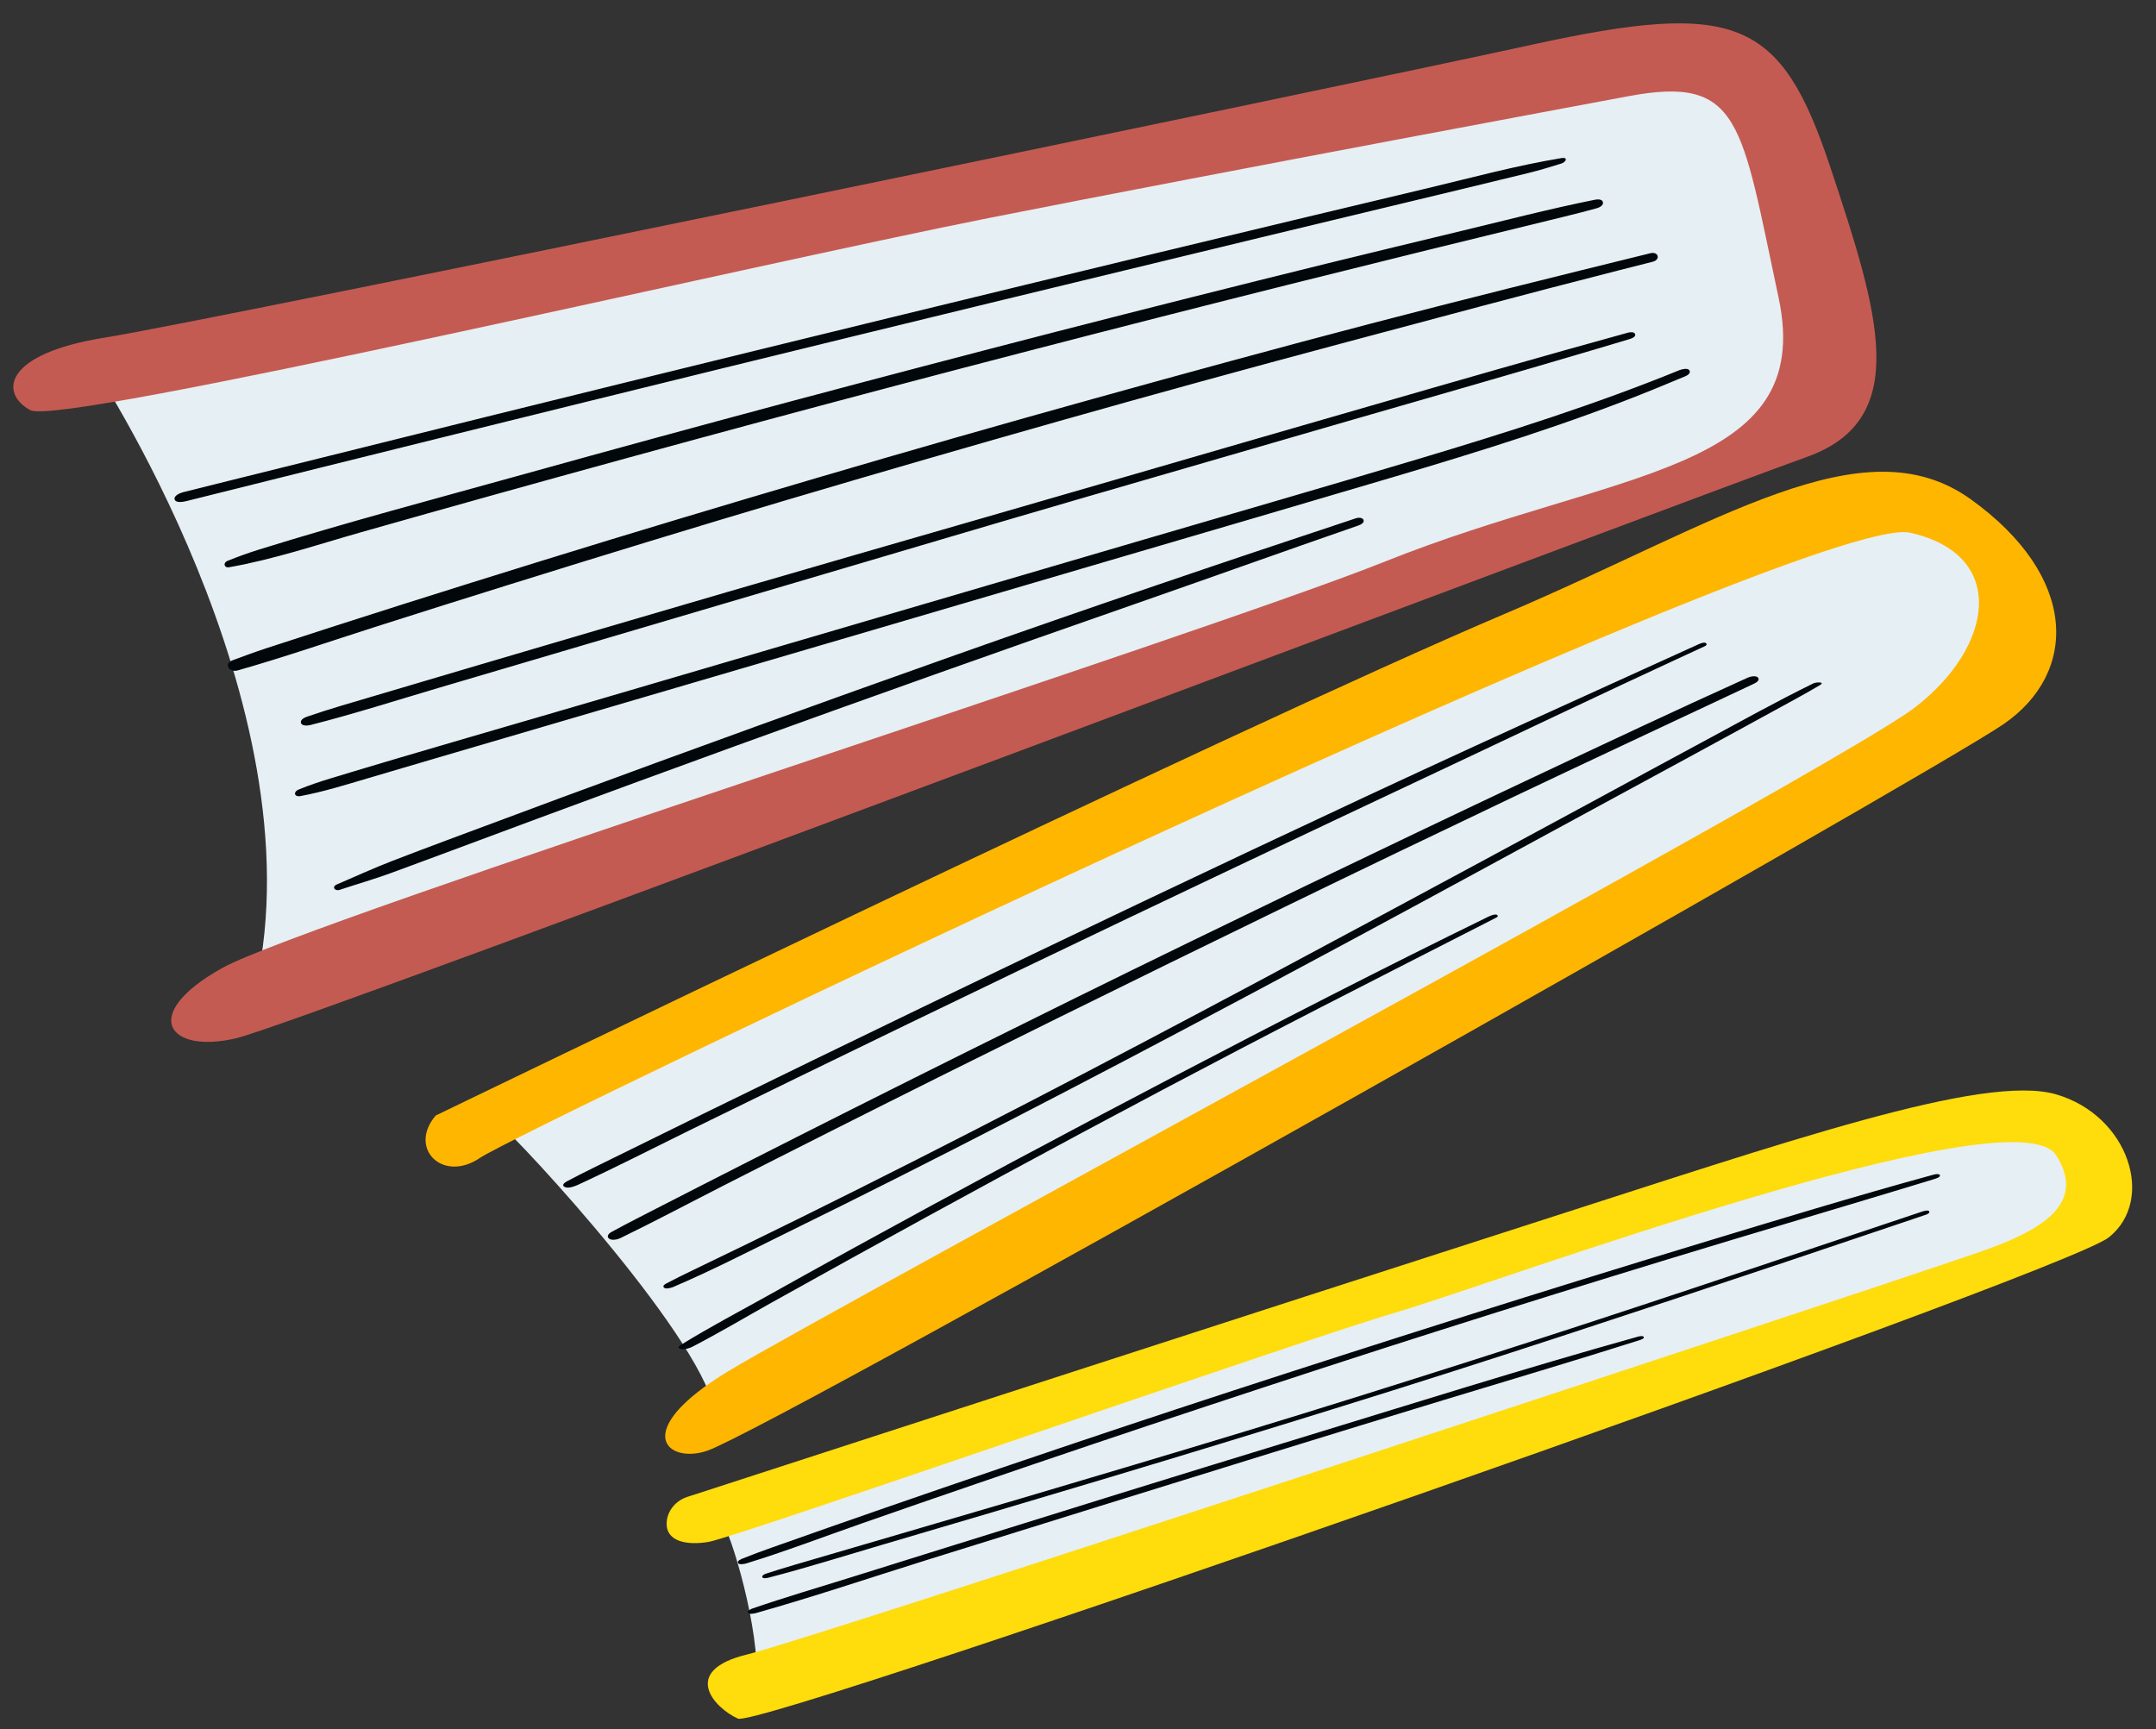
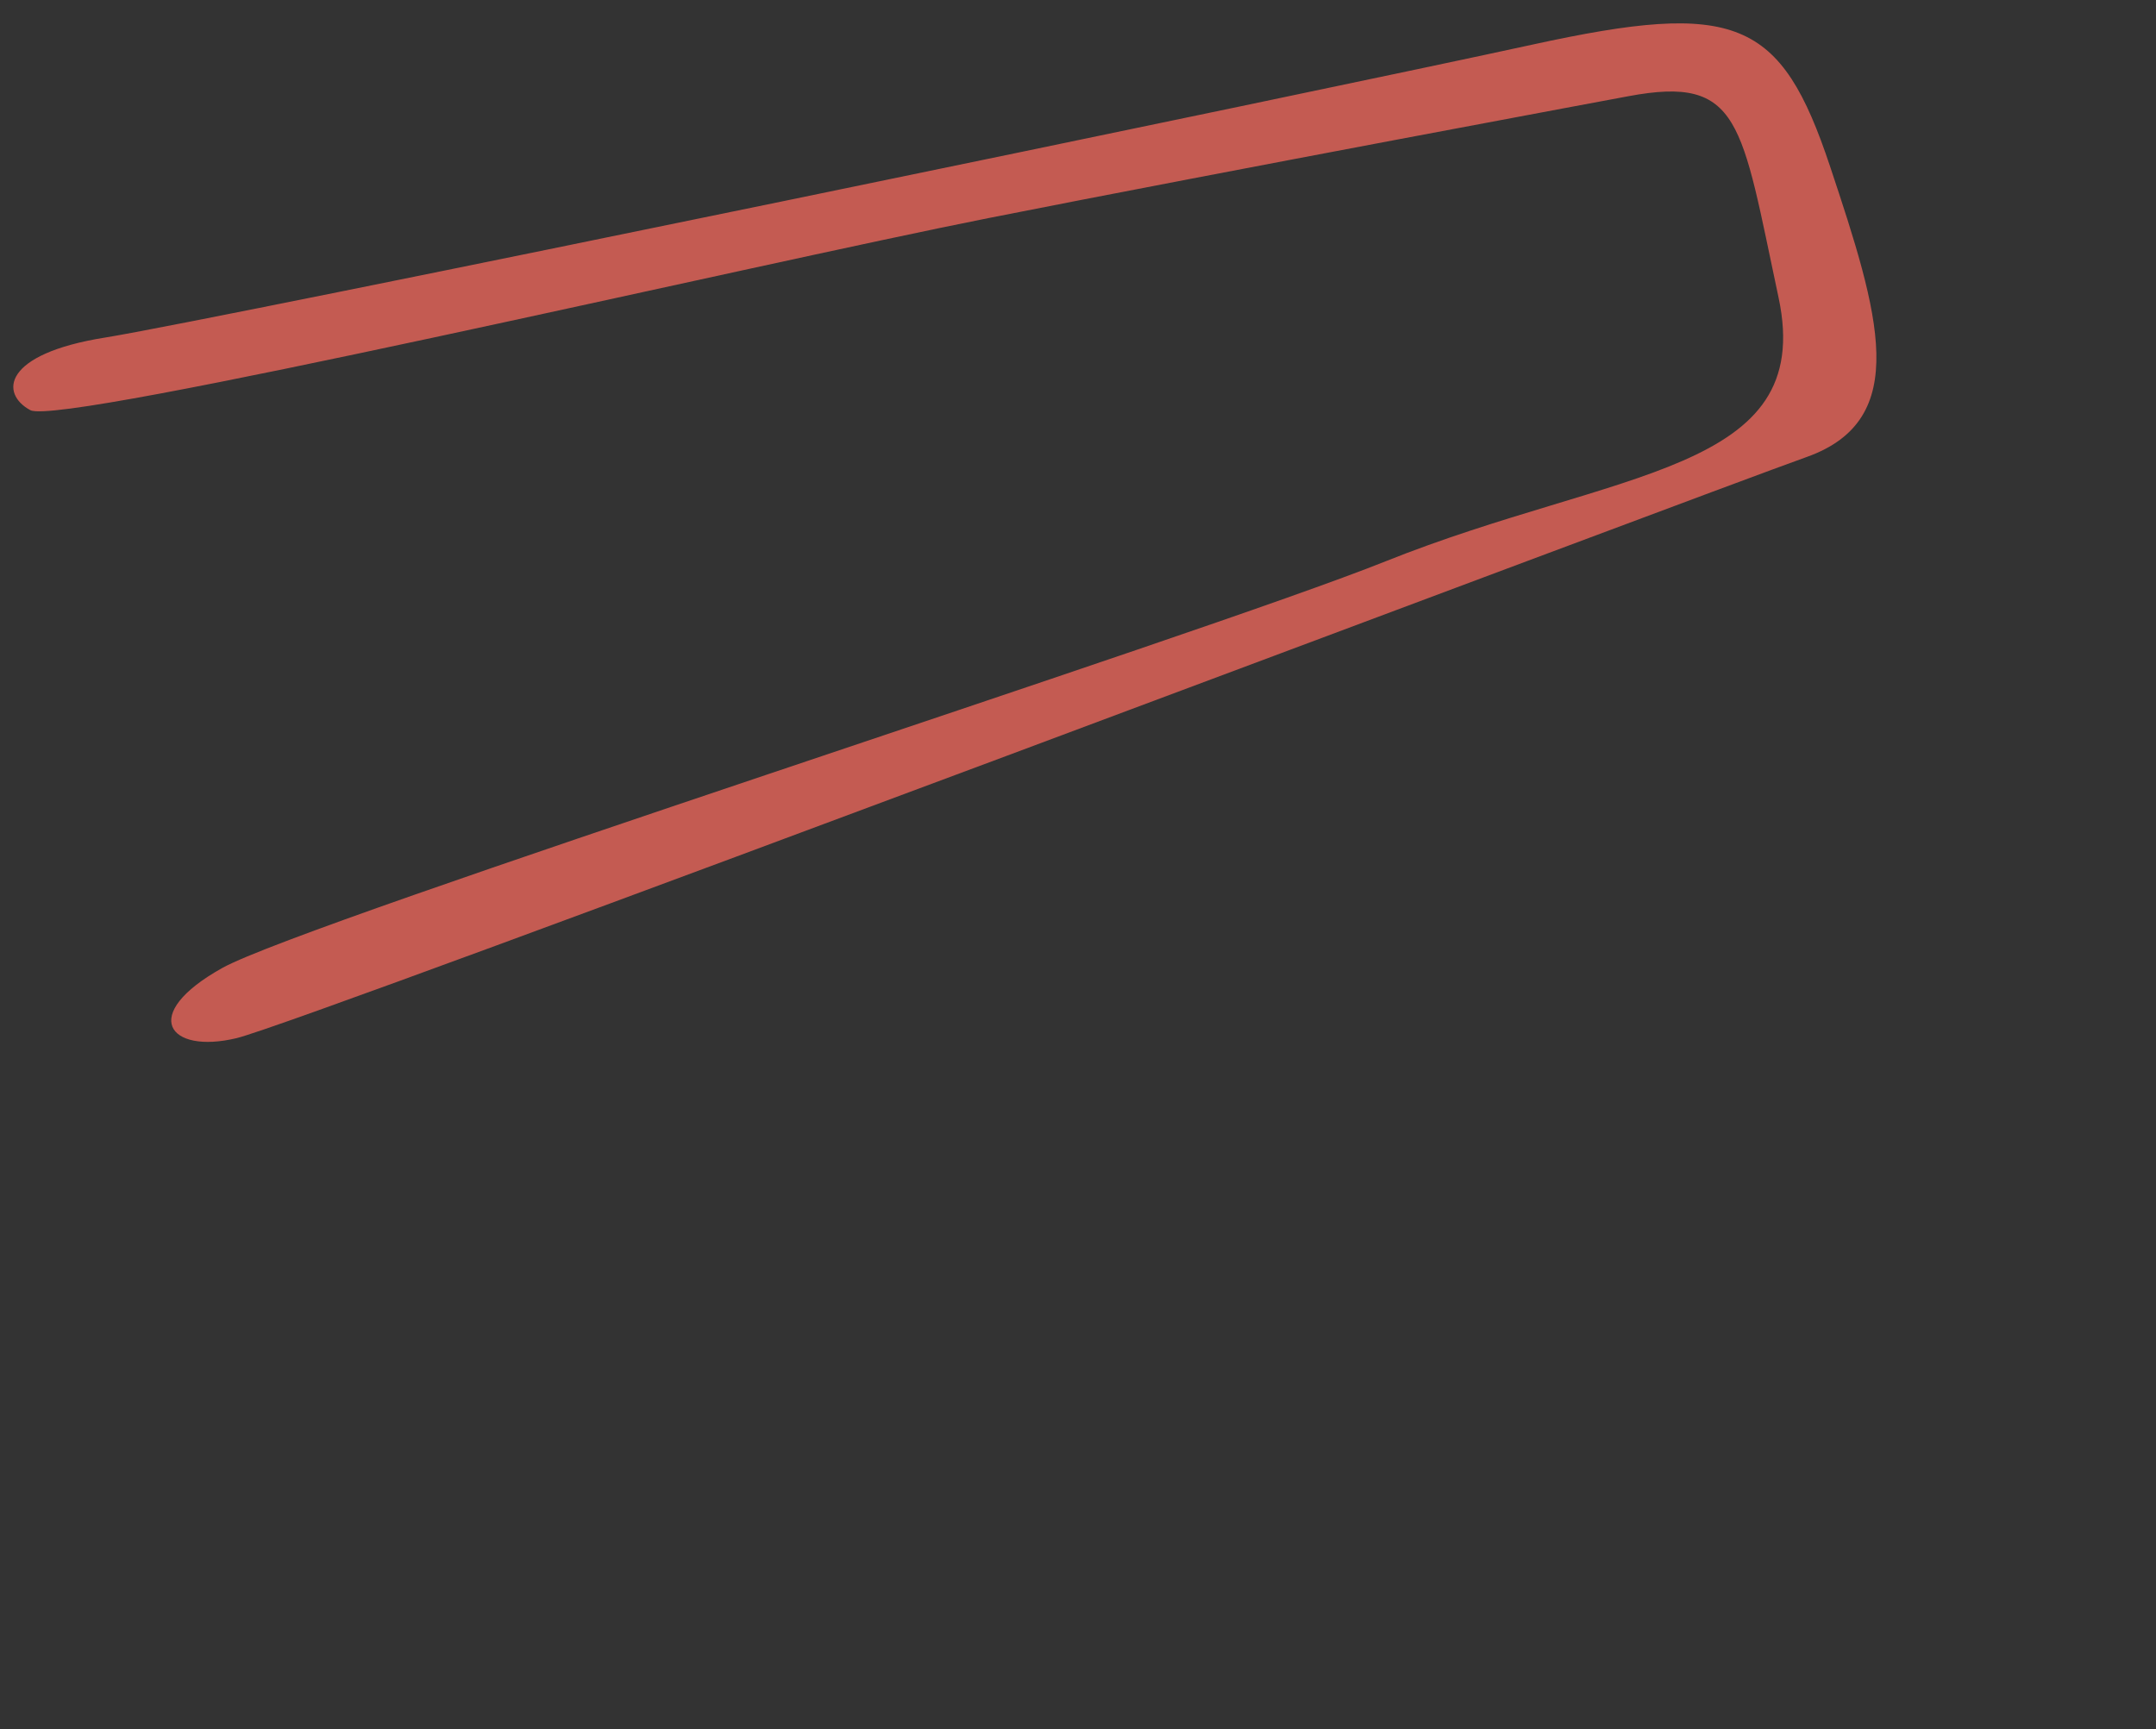
<svg xmlns="http://www.w3.org/2000/svg" fill="#000000" height="376.8" preserveAspectRatio="xMidYMid meet" version="1" viewBox="-2.9 -5.1 469.8 376.8" width="469.8" zoomAndPan="magnify">
  <rect x="-2.9" y="-5.1" width="469.8" height="376.8" fill="#333333" stroke="none" />
  <g id="change1_1">
-     <path d="M351.58,7.56l26.81,4.21l14.55,66.64l-7.66,14.94L52.86,209.77c13.79-61.66-36-135.96-36-135.96L351.58,7.56 z M104.31,238.5c1.53,0,41.87,42.89,48,61.79l277.79-150.13c0,0,11.74-42.38-16.85-46.47c-28.6-4.09-308.94,132.26-308.94,132.26 M153.84,325.82c1.53,0,8.17,20.94,8.17,33.7l283.14-93.45c0,0,20.95-6.13,10.47-19.4c-10.47-13.28-27.57-10.21-42.89-5.62 S153.84,325.82,153.84,325.82z" fill="#e6eff4" />
-   </g>
+     </g>
  <g id="change2_1">
    <path d="M351.97,15.86c0,0-87.83,16.34-139.4,26.55S10.35,87.86,3.71,84.28c-6.64-3.57-6.13-12.26,16.34-15.83 C42.52,64.88,286.6,14.33,331.03,4.62s54.13-5.62,64.85,26.55c10.72,32.17,17.87,55.15-5.11,63.32 C367.8,102.67,63.46,217.56,48.65,221.13c-14.81,3.57-21.45-5.11-3.06-15.32s212.87-72.36,253.38-88.57 c50.45-20.19,93.86-19.17,85.69-57.47C376.48,21.48,376.48,11.28,351.97,15.86z" fill="#c45b52" />
  </g>
  <g id="change3_1">
-     <path d="M92.05,237.99c0,0,173.83-84.21,232.85-109.28c46.67-19.82,78.13-41.87,101.62-25.02 c23.49,16.85,23.49,37.79,7.15,49.02c-16.34,11.23-267.26,152.96-282.38,158.3c-8.68,3.06-17.36-4.09,4.6-17.36 c21.96-13.28,241.02-131.23,258.38-144.51s20.43-33.42-1.02-38.16s-303.32,130.58-311.49,136.2S85.92,245.13,92.05,237.99z" fill="#ffb600" />
-   </g>
+     </g>
  <g id="change4_1">
-     <path d="M142.38,326.52c0.21-2.53,2.05-4.62,4.46-5.41c19.49-6.33,133.38-43.33,184.18-59.64 c55.66-17.87,98.33-32.68,114.12-28.09s21.71,22.98,11.5,31.15c-10.21,8.17-293.62,107.15-298.72,104.89s-12.77-10.43,2.04-14 c14.81-3.57,246.64-80.17,259.91-84.77c13.28-4.6,34.24-9.92,25.27-24c-8.97-14.08-122.8,28.09-143.74,34.21 c-20.94,6.13-143.74,49.02-149.87,50.04C146.75,331.72,142.03,330.84,142.38,326.52z" fill="#ffdc0b" />
-   </g>
+     </g>
  <g id="change5_1">
-     <path d="M96.09,89.57c-19.51,4.83-39.02,9.69-58.51,14.56c-0.53,0.13-2.2,0.44-2.43-0.41 c-0.23-0.85,1.32-1.43,1.9-1.57c2.41-0.6,4.83-1.21,7.24-1.81c19.5-4.86,39.01-9.71,58.52-14.54c19.61-4.85,39.22-9.68,58.84-14.48 c19.52-4.78,39.05-9.54,58.58-14.28c19.53-4.74,39.07-9.45,58.62-14.13c9.77-2.34,19.55-4.67,29.33-7 c9.68-2.31,19.35-4.94,29.17-6.56c1.51-0.25,0.99,0.87-0.03,1.19c-2.38,0.74-4.75,1.47-7.17,2.06c-19.53,4.76-39.08,9.4-58.62,14.12 c-19.54,4.72-39.07,9.44-58.61,14.19c-19.43,4.72-38.86,9.47-58.29,14.23C135.11,79.93,115.6,84.74,96.09,89.57z M75.76,110.89 c9.7-2.75,19.41-5.49,29.13-8.2c19.34-5.39,38.7-10.7,58.08-15.92c19.38-5.22,38.79-10.35,58.22-15.39 c19.43-5.04,38.88-10,58.35-14.87c19.38-4.85,38.77-9.63,58.18-14.34c2.48-0.6,4.94-1.24,7.39-1.91c0.53-0.15,1.46-0.63,1.27-1.32 c-0.19-0.71-1.24-0.61-1.76-0.51c-9.79,1.97-19.48,4.48-29.18,6.82c-9.8,2.37-19.61,4.72-29.41,7.13 c-19.49,4.81-38.96,9.71-58.4,14.71c-19.44,5.01-38.85,10.11-58.25,15.29c-19.39,5.19-38.76,10.47-58.1,15.85 c-19.23,5.35-38.58,10.47-57.64,16.4c-2.37,0.74-4.67,1.56-6.97,2.5c-1.02,0.42-0.75,1.58,0.37,1.38 C56.78,116.8,66.28,113.58,75.76,110.89z M108.54,122.15c19.91-6.21,39.86-12.32,59.85-18.25c20.09-5.96,40.23-11.78,60.39-17.49 c20.07-5.68,40.18-11.2,60.33-16.58c20.15-5.38,40.29-10.81,60.5-15.96c2.54-0.65,5.08-1.29,7.62-1.93c1.76-0.45,1.26-2.29-0.5-1.86 c-20.35,5.01-40.7,10.05-60.97,15.35c-20.18,5.28-40.3,10.79-60.39,16.37c-20.19,5.61-40.34,11.38-60.45,17.3 c-20.01,5.89-39.99,11.88-59.91,18.05c-20.02,6.2-40.01,12.51-59.92,19.03c-2.46,0.81-4.89,1.71-7.32,2.61 c-2.02,0.75-0.68,2.72,1.11,2.21c10.07-2.86,19.99-6.29,29.96-9.48C88.73,128.36,98.63,125.24,108.54,122.15z M351.89,67.38 c-18.78,5.17-37.48,10.57-56.19,15.97c-18.71,5.4-37.42,10.81-56.12,16.25c-18.7,5.43-37.41,10.81-56.12,16.22 c-18.71,5.41-37.4,10.85-56.08,16.35c-18.68,5.5-37.36,11-56.03,16.55c-2.38,0.71-4.74,1.47-7.1,2.27 c-0.54,0.18-1.79,0.64-1.57,1.44c0.21,0.77,1.56,0.59,2.08,0.46c9.43-2.4,18.72-5.37,28.05-8.13c9.34-2.76,18.68-5.52,28.02-8.27 c18.68-5.51,37.36-11.03,56.03-16.54c18.68-5.51,37.35-11.06,56.05-16.5c18.7-5.44,37.4-10.86,56.11-16.27 c18.71-5.41,37.44-10.74,56.11-16.28c2.38-0.71,4.76-1.42,7.14-2.13c0.4-0.12,1.29-0.47,1.14-1.04 C353.25,67.16,352.27,67.28,351.89,67.38z M92.21,160.09c10-2.93,20-5.87,30-8.8c19.91-5.84,39.81-11.68,59.72-17.52 c19.91-5.84,39.81-11.69,59.71-17.54c19.67-5.78,39.35-11.52,59-17.35c19.14-5.68,38.26-11.6,56.77-19.12 c2.32-0.94,4.64-1.9,6.94-2.87c0.49-0.21,1.25-0.69,0.87-1.3c-0.37-0.57-1.7-0.21-2.15-0.03c-18.47,7.53-37.52,13.55-56.61,19.27 c-19.56,5.86-39.18,11.52-58.77,17.26c-19.81,5.81-39.62,11.61-59.43,17.43c-19.81,5.82-39.62,11.63-59.43,17.45 c-19.81,5.82-39.67,11.48-59.42,17.47c-2.46,0.75-4.84,1.53-7.22,2.51c-1.24,0.51-1,1.68,0.38,1.43c5.07-0.94,9.98-2.5,14.92-3.95 C82.41,162.97,87.31,161.53,92.21,160.09z M244.07,126.64c16.34-5.7,32.63-11.54,48.98-17.21c0.46-0.16,1.35-0.54,1.18-1.18 c-0.16-0.6-1.17-0.58-1.61-0.43c-29.27,9.69-58.44,19.6-87.5,29.89c-28.88,10.23-57.7,20.65-86.44,31.28 c-8.03,2.97-16.06,5.96-24.08,8.96c-4.01,1.5-8.01,3.01-12,4.55c-4.11,1.58-8.07,3.42-12.11,5.14c-1.17,0.5-0.44,1.53,0.63,1.17 c3.76-1.25,7.56-2.33,11.28-3.7c3.56-1.31,7.13-2.62,10.68-3.95c7.1-2.66,14.2-5.3,21.31-7.93c14.37-5.32,28.75-10.6,43.15-15.83 C186.31,146.96,215.17,136.72,244.07,126.64z M171.02,229.65c15.9-7.75,31.83-15.45,47.77-23.11c15.94-7.66,31.91-15.27,47.89-22.85 c16.03-7.6,32.07-15.16,48.12-22.72c15.9-7.48,31.75-15.07,47.71-22.44c2.01-0.93,4.03-1.86,6.04-2.79c0.39-0.18,0.6-0.43,0.26-0.7 c-0.35-0.28-1.3,0.12-1.62,0.27c-16.27,7.43-32.59,14.76-48.84,22.23c-16.12,7.4-32.18,14.92-48.22,22.48 c-16.01,7.55-32,15.15-47.96,22.8c-16.03,7.68-32.04,15.41-48.03,23.18c-15.91,7.73-31.79,15.52-47.66,23.35 c-1.97,0.97-3.92,1.96-5.86,2.99c-0.5,0.27-1.25,0.86-0.45,1.23c0.8,0.38,2.13-0.14,2.85-0.47c8.1-3.73,16.04-7.81,24.04-11.74 C155.05,237.45,163.03,233.55,171.02,229.65z M178.42,241.27c16.21-8.17,32.47-16.27,48.75-24.31c16.61-8.2,33.25-16.36,49.92-24.45 c16.42-7.98,32.88-15.89,49.36-23.74c15.69-7.47,31.44-14.81,47.17-22.21c1.89-0.89,3.77-1.78,5.66-2.66 c0.44-0.21,1.37-0.72,0.91-1.32c-0.42-0.55-1.74-0.24-2.22-0.02c-15.78,7.14-31.46,14.51-47.12,21.9 c-16.46,7.76-32.88,15.6-49.28,23.5c-16.7,8.05-33.37,16.15-50,24.35c-16.47,8.12-32.91,16.3-49.32,24.55 c-15.53,7.81-31.03,15.69-46.49,23.64c-1.84,0.95-3.68,1.91-5.49,2.91c-0.52,0.29-1.06,0.91-0.48,1.39 c0.58,0.48,1.86,0.22,2.44-0.07c7.68-3.73,15.22-7.75,22.82-11.62C162.83,249.15,170.62,245.2,178.42,241.27z M192.65,251.55 c16.52-8.33,32.95-16.82,49.33-25.41c16.52-8.67,32.98-17.44,49.41-26.27c16.31-8.76,32.57-17.63,48.85-26.46 c15.93-8.64,31.86-17.27,47.74-25.98c1.89-1.04,3.77-2.09,5.63-3.19c1.36-0.8-0.78-0.71-1.37-0.42 c-8.16,4.01-16.12,8.44-24.12,12.75c-7.99,4.3-15.97,8.64-23.95,12.97c-16.22,8.79-32.47,17.53-48.72,26.27 c-16.43,8.84-32.88,17.63-49.39,26.32c-16.33,8.6-32.71,17.1-49.17,25.45c-16.19,8.21-32.46,16.27-48.82,24.12 c-1.95,0.94-3.88,1.88-5.79,2.9c-0.41,0.22-0.87,0.53-0.46,0.92c0.38,0.37,1.63-0.01,2-0.17c8.3-3.55,16.36-7.7,24.46-11.68 C176.44,259.67,184.55,255.63,192.65,251.55z M182.07,269.41c11.27-6.23,22.56-12.42,33.88-18.55 c22.7-12.29,45.49-24.39,68.45-36.19c12.86-6.61,25.74-13.16,38.61-19.74c0.38-0.19,0.66-0.38,0.3-0.66 c-0.33-0.26-1.41,0.16-1.72,0.31c-23.39,11.4-46.53,23.34-69.59,35.39c-23.04,12.04-45.97,24.3-68.75,36.82 c-6.28,3.45-12.55,6.94-18.8,10.43c-6.36,3.55-12.86,6.95-19.05,10.8c-0.54,0.33-0.57,0.71,0.07,0.85c0.76,0.17,1.85-0.16,2.52-0.5 c5.81-3.01,11.44-6.36,17.15-9.56C170.77,275.67,176.42,272.53,182.07,269.41z M418.43,250.88c-17.09,4.68-34.05,9.86-51,15 c-16.96,5.15-33.88,10.39-50.78,15.73c-16.98,5.37-33.94,10.81-50.87,16.33c-16.86,5.5-33.67,11.12-50.46,16.84 c-16.78,5.71-33.53,11.5-50.23,17.43c-2.06,0.73-4.1,1.48-6.12,2.3c-0.3,0.12-1.32,0.52-1.05,1c0.26,0.46,1.48,0.18,1.82,0.08 c8.43-2.59,16.71-5.76,25.04-8.67c8.4-2.94,16.81-5.85,25.23-8.73c16.75-5.75,33.54-11.41,50.36-16.97 c16.74-5.54,33.49-11.02,50.3-16.36c16.89-5.37,33.81-10.64,50.76-15.81c16.95-5.17,33.95-10.17,50.91-15.31 c2.11-0.64,4.22-1.28,6.33-1.93c0.26-0.08,1.26-0.36,1.15-0.79C419.7,250.57,418.65,250.82,418.43,250.88z M415.92,258.93 c-16.31,5.46-32.61,10.94-48.92,16.38c-16.36,5.45-32.75,10.83-49.17,16.07c-16.34,5.21-32.7,10.36-49.11,15.35 c-16.4,4.99-32.83,9.88-49.26,14.74c-16.44,4.86-32.9,9.64-49.35,14.47c-2.04,0.6-4.06,1.22-6.08,1.88 c-0.28,0.09-0.99,0.41-0.81,0.79c0.18,0.38,1.18,0.14,1.43,0.07c8.29-2.15,16.48-4.73,24.7-7.15c8.22-2.42,16.44-4.85,24.66-7.28 c16.52-4.89,33.02-9.84,49.49-14.87c16.4-5.01,32.78-10.08,49.11-15.29c16.41-5.23,32.77-10.62,49.11-16.03 c16.32-5.4,32.61-10.87,48.9-16.38c2.05-0.69,4.11-1.39,6.16-2.08c0.28-0.09,0.92-0.38,0.68-0.75 C417.21,258.51,416.17,258.85,415.92,258.93z M354.02,286.18c-25.29,7.06-50.34,14.98-75.45,22.65 c-25.12,7.67-50.19,15.47-75.26,23.3c-6.96,2.17-13.92,4.35-20.88,6.53c-7.1,2.22-14.26,4.31-21.29,6.73 c-0.29,0.1-1.28,0.5-1.03,0.95c0.26,0.44,1.45,0.15,1.77,0.06c12.58-3.55,25.02-7.75,37.5-11.65c12.5-3.9,24.99-7.8,37.49-11.68 c25-7.77,50-15.53,75.05-23.15c14.11-4.29,28.25-8.47,42.31-12.93c0.21-0.07,1.2-0.34,1.06-0.72 C355.16,285.9,354.24,286.12,354.02,286.18z" fill="#01070a" />
-   </g>
+     </g>
</svg>